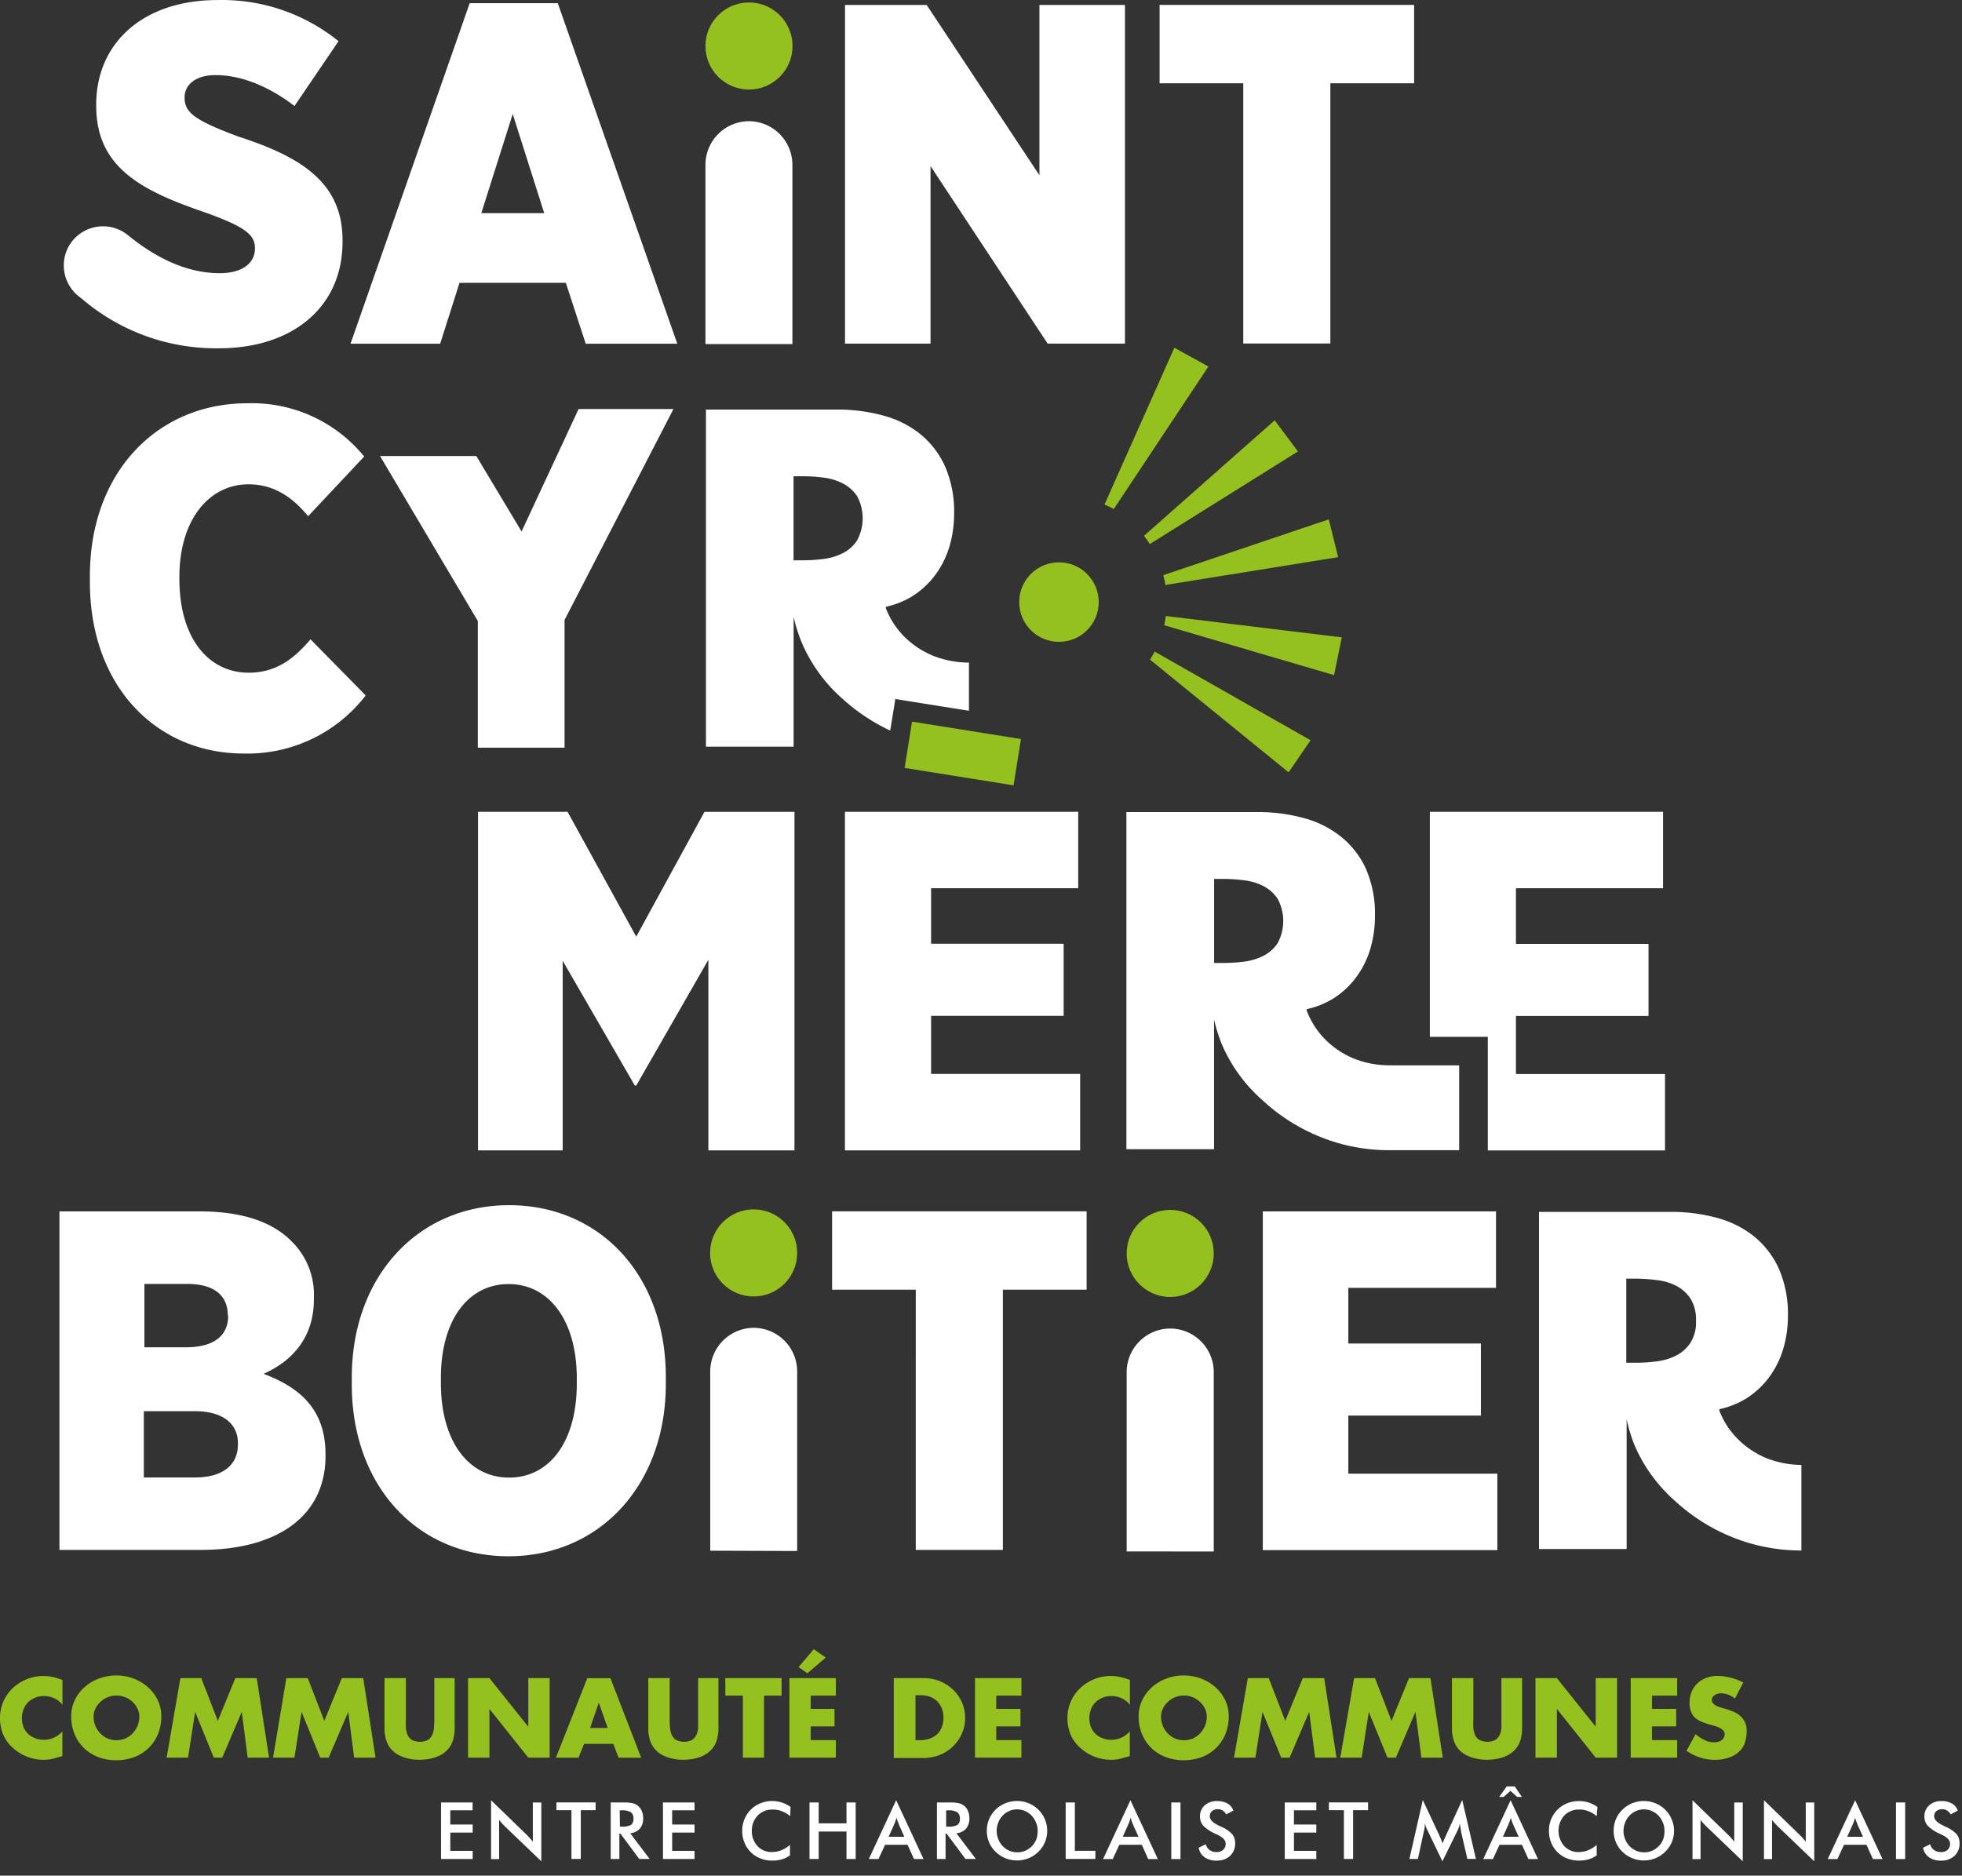
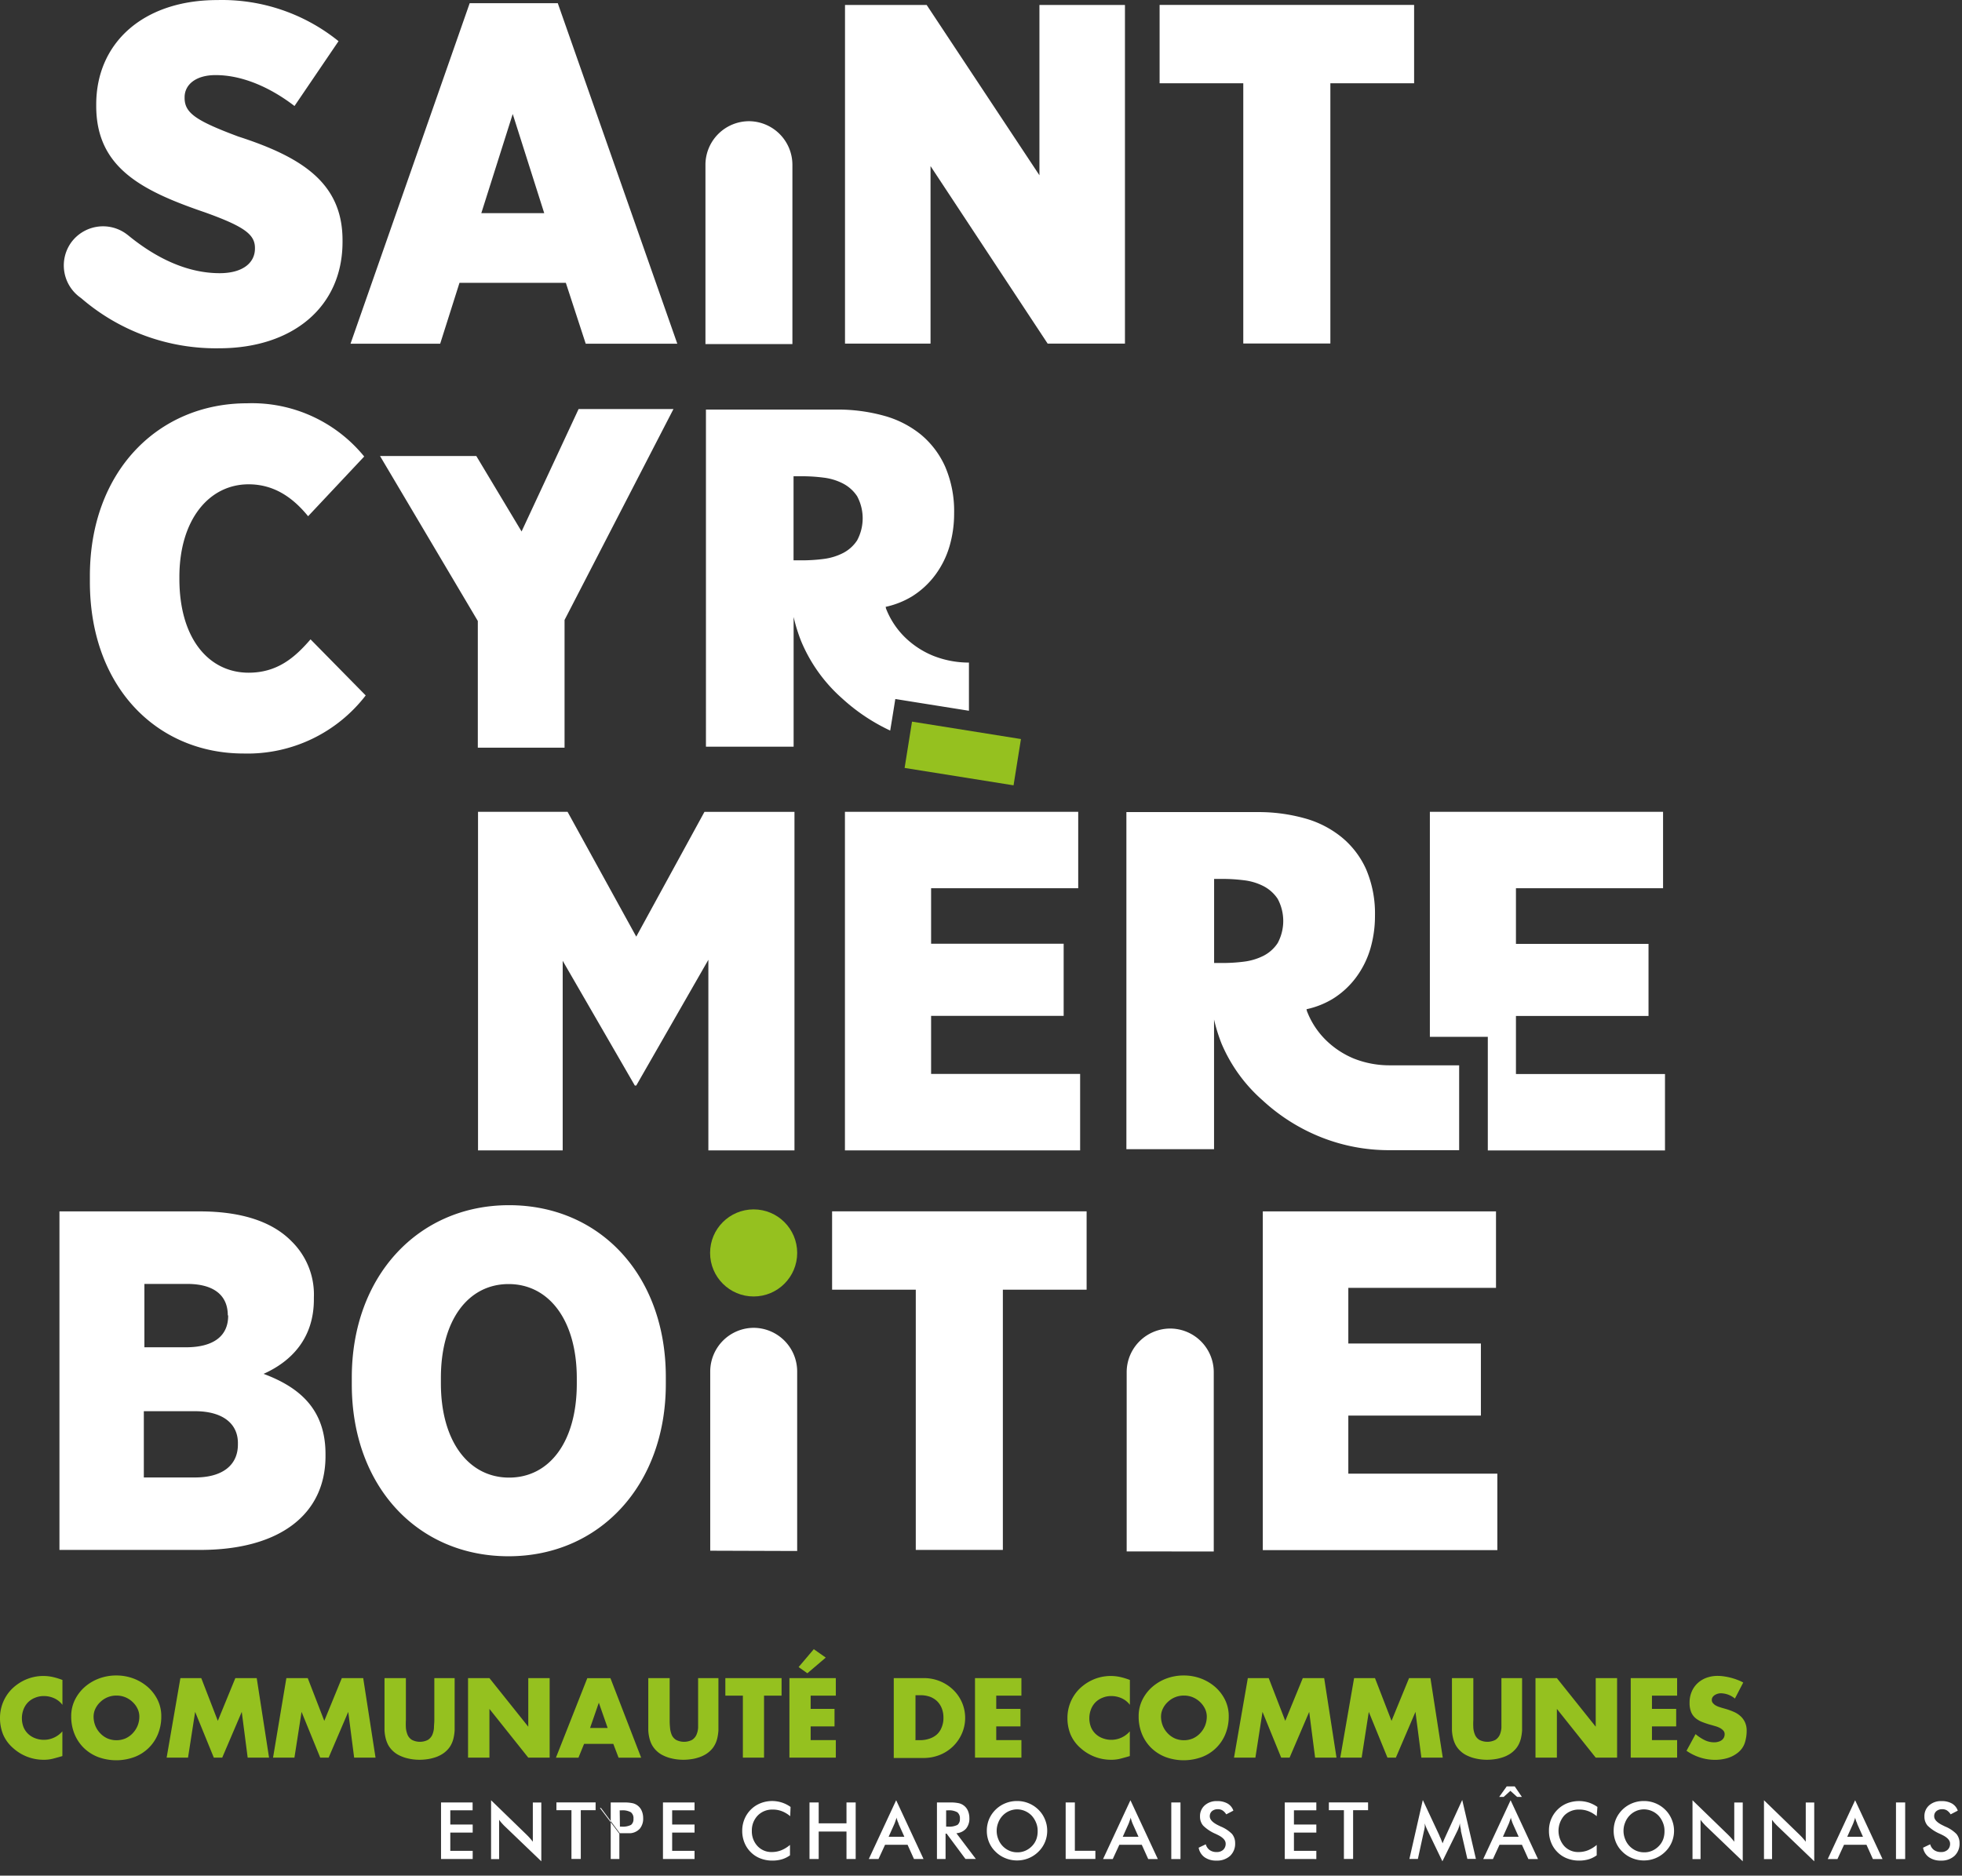
<svg xmlns="http://www.w3.org/2000/svg" viewBox="0 0 137 131" fill-rule="evenodd" clip-rule="evenodd" stroke-linejoin="round" stroke-miterlimit="2">
  <rect x="0" y="0" width="137" height="131" fill="#333333" stroke="none" />
  <path d="M97.021 74.406a6.757 6.757 0 01-2.489-.473 6.128 6.128 0 01-1.99-1.329 5.671 5.671 0 01-1.294-2.015c0-.03 0-.065-.025-.1a5.991 5.991 0 001.841-.727 5.91 5.91 0 001.623-1.493 6.41 6.41 0 00.995-1.99 8.127 8.127 0 00.328-2.324 7.849 7.849 0 00-.622-3.25 6.141 6.141 0 00-1.736-2.255 7.045 7.045 0 00-2.593-1.308 12.014 12.014 0 00-3.25-.423h-9.157v23.544h6.121v-9.057c.132.573.307 1.135.523 1.682a10.95 10.95 0 002.881 3.976 13.186 13.186 0 004.106 2.578c1.506.593 3.11.895 4.728.891h4.877v-5.927h-4.867zm-7.804-8.54a2.612 2.612 0 01-.995.891 4.15 4.15 0 01-1.359.408c-.495.063-.993.095-1.493.094h-.592v-5.872h.592c.5-.001.998.031 1.493.094.474.054.934.192 1.359.408.402.207.745.514.995.891a3.264 3.264 0 010 3.086z" fill="#fff" fill-rule="nonzero" />
  <path d="M105.854 75.013v-4.056h9.257v-5.032h-9.257v-3.886h10.272v-5.34H99.843v15.716h4.046v7.938h12.372v-5.34h-10.407zM32.797.223h6.151l8.346 23.784h-6.395l-1.389-4.255h-7.425l-1.349 4.255h-6.261L32.797.223zm5.205 14.666l-2.2-6.927-2.194 6.927h4.394zM58.999.348h5.708l7.873 11.894V.348h5.972v23.649h-5.399L64.976 11.6v12.397h-5.972V.348h-.005zm27.815 5.469h-5.843V.343h17.772v5.474h-5.848v18.175h-6.081V5.817zM6.276 40.634v-.408c0-7.296 4.762-12.059 10.978-12.059a10.101 10.101 0 018.177 3.718l-3.917 4.17c-.995-1.219-2.299-2.229-4.155-2.229-2.772 0-4.833 2.488-4.833 6.469v.135c0 4.225 2.096 6.554 4.833 6.554 2.025 0 3.245-1.08 4.325-2.329l3.852 3.917a10.408 10.408 0 01-8.526 4.056c-6.036 0-10.734-4.629-10.734-11.994zm27.088 2.737L26.536 31.85h6.723l3.161 5.27 3.981-8.55h6.624l-7.604 14.731v8.919h-6.057v-8.849zm.015 13.328h6.251l4.797 8.719 4.763-8.714h6.285v23.644h-6.012V67.035l-5.036 8.784h-.099l-5.037-8.714v13.243h-5.912V56.699zm25.62 0h16.289v5.34H65.016v3.876h9.256v5.037h-9.256v4.056h10.406v5.34H58.999V56.699zM4.151 84.608h9.794c2.837 0 5.036.677 6.42 2.095a5.201 5.201 0 011.552 3.917v.134c0 2.703-1.552 4.325-3.513 5.201 2.533.945 4.325 2.488 4.325 5.609v.134c0 4.056-3.175 6.554-8.749 6.554H4.151V84.608zm11.755 7.261c0-1.418-.996-2.195-2.837-2.195h-2.986v4.425h2.906c1.857 0 2.942-.742 2.942-2.195v-.035h-.025zm-2.3 6.694h-3.563v4.628h3.583c1.891 0 2.986-.846 2.986-2.299v-.035c.035-1.384-1.01-2.294-3.006-2.294zm10.959-1.862v-.497c0-7.062 4.628-12.029 10.979-12.029 6.35 0 10.948 4.897 10.948 11.994v.497c0 7.062-4.628 12.029-10.983 12.029s-10.944-4.897-10.944-11.994zm15.711-.069v-.359c0-4.086-1.96-6.589-4.762-6.589-2.802 0-4.728 2.489-4.728 6.554v.374c0 4.086 1.961 6.589 4.763 6.589 2.802 0 4.727-2.479 4.727-6.569zm23.67-6.555h-5.843v-5.474h17.772v5.474h-5.848v18.175h-6.081V90.077zm24.231-5.469h16.284v5.34H94.149v3.887h9.257v5.036h-9.257v4.056h10.406v5.34H88.177V84.608z" fill="#fff" fill-rule="nonzero" />
  <path d="M4.36 119.072a1.488 1.488 0 00-.573-.458 1.732 1.732 0 00-.726-.155 1.536 1.536 0 00-.617.12 1.422 1.422 0 00-.498.328 1.448 1.448 0 00-.309.498c-.145.39-.145.819 0 1.209.07.178.177.339.314.473.142.138.312.245.498.314a1.704 1.704 0 001.906-.478v1.727c-.249.074-.468.134-.662.184-.21.052-.426.077-.642.075a3.166 3.166 0 01-2.135-.817 2.615 2.615 0 01-.697-.945A3.025 3.025 0 010 119.992a2.862 2.862 0 01.836-2.035c.288-.281.625-.505.996-.662a3.095 3.095 0 011.866-.164c.225.052.446.121.662.204v1.737zm3.772-2.051c.402-.001.802.07 1.18.209.364.135.701.334.995.587.29.253.527.561.697.906.175.36.263.755.258 1.155a3.21 3.21 0 01-.234 1.239 2.855 2.855 0 01-1.647 1.602 3.674 3.674 0 01-2.528 0 2.974 2.974 0 01-.995-.632 2.89 2.89 0 01-.652-.97 3.21 3.21 0 01-.234-1.239c-.005-.4.084-.795.259-1.155.17-.345.406-.653.696-.906.294-.254.631-.453.996-.587a3.438 3.438 0 011.209-.209zm0 1.404a1.597 1.597 0 00-1.12.443 1.534 1.534 0 00-.348.467 1.261 1.261 0 00-.129.553 1.69 1.69 0 00.129.662c.081.195.199.372.348.522.142.148.311.266.498.349.398.165.846.165 1.244 0 .187-.083.356-.201.498-.349.147-.151.265-.328.348-.522a1.71 1.71 0 00.13-.662 1.262 1.262 0 00-.13-.553 1.534 1.534 0 00-.348-.467 1.597 1.597 0 00-1.12-.443zm4.464-1.22h1.458l1.155 2.986 1.224-2.986h1.493l.861 5.554h-1.493l-.413-3.195-1.364 3.195h-.587l-1.304-3.195-.497 3.195h-1.493l.96-5.554zm7.4 0h1.493l1.155 2.986 1.224-2.986h1.493l.861 5.554h-1.493l-.413-3.195-1.368 3.195h-.588l-1.303-3.195-.498 3.195h-1.493l.93-5.554zm11.75 0v3.658a3.469 3.469 0 01-.069.498 1.926 1.926 0 01-.179.498 1.58 1.58 0 01-.334.432c-.12.115-.256.212-.403.289a2.185 2.185 0 01-.468.189c-.162.05-.329.085-.497.105a3.603 3.603 0 01-1.493-.105 2.918 2.918 0 01-.468-.189 1.767 1.767 0 01-.403-.289 1.69 1.69 0 01-.334-.432 2.101 2.101 0 01-.179-.498 2.986 2.986 0 01-.07-.498v-3.658h1.493v2.927a4.9 4.9 0 000 .542c.014.171.054.339.12.498a.765.765 0 00.303.348c.35.179.765.179 1.115 0a.826.826 0 00.304-.348 1.5 1.5 0 00.119-.498c0-.179.025-.358.025-.542v-2.927h1.418zm.936 0h1.493l2.712 3.394v-3.394h1.493v5.554h-1.493l-2.712-3.404v3.404h-1.493v-5.554zm8.102 4.594l-.393.965h-1.573l2.19-5.554h1.617l2.145 5.554h-1.577l-.368-.965h-2.041zm1.03-2.877l-.612 1.767h1.229l-.617-1.767zm8.351-1.717v3.658a3.469 3.469 0 01-.069.498 1.892 1.892 0 01-.18.498 1.576 1.576 0 01-.333.432 1.79 1.79 0 01-.403.289 2.206 2.206 0 01-.468.189 2.81 2.81 0 01-.498.105 3.603 3.603 0 01-1.493-.105 2.907 2.907 0 01-.467-.189 1.773 1.773 0 01-.737-.721 2.058 2.058 0 01-.179-.498 2.885 2.885 0 01-.07-.498v-3.658h1.493v2.927c-.002.181.007.362.025.542.013.171.054.339.119.498a.767.767 0 00.304.348c.35.179.765.179 1.115 0a.823.823 0 00.303-.348c.069-.158.109-.326.12-.498v-3.469h1.418zm3.2 5.554h-1.493v-4.329h-1.224v-1.225h3.927v1.225H53.35v4.329h.015zm3.24-4.329v.925h1.667v1.224h-1.667v.956h1.757v1.224h-3.24v-5.554h3.24v1.225h-1.757zm-.229-1.563l-.612-.433 1.06-1.249.836.587-1.284 1.095zm6.032.338h2.1a2.932 2.932 0 012.035.802c.264.251.475.552.623.885a2.731 2.731 0 010 2.185 2.816 2.816 0 01-1.543 1.493 3.02 3.02 0 01-1.115.214h-2.1v-5.579zm1.493 4.335h.333c.215.002.428-.03.632-.095.191-.057.369-.151.523-.278.157-.135.278-.305.353-.498.095-.221.141-.461.135-.702a1.726 1.726 0 00-.12-.662 1.417 1.417 0 00-.333-.497 1.444 1.444 0 00-.498-.304 1.978 1.978 0 00-.652-.104h-.348v3.115l-.025.025zm5.663-3.11v.925h1.692v1.224h-1.692v.956h1.757v1.224h-3.24v-5.554h3.24v1.225h-1.757zm9.332.642a1.488 1.488 0 00-.573-.458 1.732 1.732 0 00-.726-.155 1.536 1.536 0 00-.617.12 1.422 1.422 0 00-.498.328 1.448 1.448 0 00-.309.498c-.145.39-.145.819 0 1.209.07.178.177.339.314.473.142.138.312.245.498.314a1.704 1.704 0 001.906-.478v1.727c-.249.074-.468.134-.662.184-.21.052-.426.077-.642.075a3.166 3.166 0 01-2.135-.817 2.615 2.615 0 01-.697-.945 3.025 3.025 0 01-.219-1.155 2.862 2.862 0 01.836-2.035 3.23 3.23 0 01.995-.662 3.095 3.095 0 011.867-.164c.225.052.446.121.662.204v1.737zm3.772-2.051c.402-.001.802.07 1.179.209.365.135.702.334.996.587.29.253.527.561.697.906.174.36.263.755.258 1.155a3.21 3.21 0 01-.234 1.239 2.855 2.855 0 01-1.647 1.602 3.674 3.674 0 01-2.528 0 2.964 2.964 0 01-.995-.632 2.89 2.89 0 01-.652-.97 3.21 3.21 0 01-.234-1.239c-.005-.4.084-.795.259-1.155a2.89 2.89 0 01.696-.906c.294-.254.631-.453.996-.587a3.438 3.438 0 011.209-.209zm0 1.404a1.597 1.597 0 00-1.12.443 1.534 1.534 0 00-.348.467 1.276 1.276 0 00-.13.553 1.71 1.71 0 00.13.662c.081.195.199.372.348.522.142.148.311.266.498.349.398.165.846.165 1.244 0 .187-.083.356-.201.498-.349.147-.151.265-.328.348-.522a1.71 1.71 0 00.13-.662 1.262 1.262 0 00-.13-.553 1.67 1.67 0 00-.846-.791 1.597 1.597 0 00-.622-.119zm4.464-1.22h1.458l1.155 2.986 1.224-2.986h1.493l.861 5.554H91.83l-.413-3.195-1.369 3.195h-.587l-1.304-3.195-.497 3.195h-1.493l.965-5.554zm7.42 0h1.458l1.155 2.986 1.224-2.986h1.493l.861 5.554H99.25l-.413-3.195-1.368 3.195h-.588l-1.303-3.195-.498 3.195h-1.493l.965-5.554zm11.73 0v3.658a3.469 3.469 0 01-.069.498 1.926 1.926 0 01-.179.498 1.58 1.58 0 01-.334.432c-.12.115-.256.212-.403.289a2.185 2.185 0 01-.468.189c-.162.05-.329.085-.497.105a3.603 3.603 0 01-1.493-.105 2.918 2.918 0 01-.468-.189 1.767 1.767 0 01-.403-.289 1.69 1.69 0 01-.334-.432 2.101 2.101 0 01-.179-.498 2.986 2.986 0 01-.07-.498v-3.658h1.493v2.927a4.9 4.9 0 000 .542c.011.172.052.34.12.498a.765.765 0 00.303.348c.35.179.765.179 1.115 0a.826.826 0 00.304-.348 1.5 1.5 0 00.119-.498v-3.469h1.443zm.936 0h1.493l2.712 3.394v-3.394h1.493v5.554h-1.493l-2.712-3.404v3.404h-1.493v-5.554zm8.132 1.225v.925h1.692v1.224h-1.692v.956h1.757v1.224h-3.24v-5.554h3.24v1.225h-1.757zm5.793.204a1.565 1.565 0 00-.981-.369.819.819 0 00-.418.12.504.504 0 00-.154.144.346.346 0 00-.06.204.322.322 0 00.07.209.799.799 0 00.164.149c.067.041.137.076.209.105l.209.07.379.109c.188.058.373.128.552.209.163.075.312.176.443.299.126.12.227.264.298.423.079.185.116.386.11.587 0 .277-.041.552-.124.816a1.443 1.443 0 01-.463.682 2.127 2.127 0 01-.762.403 3.14 3.14 0 01-.851.12c-.358 0-.714-.055-1.055-.165a3.62 3.62 0 01-.945-.467l.632-1.165c.184.158.386.293.602.403.219.115.464.173.712.169a.902.902 0 00.258-.035.659.659 0 00.229-.099.5.5 0 00.229-.428.364.364 0 00-.094-.259.867.867 0 00-.234-.179 1.497 1.497 0 00-.294-.119l-.274-.08a6.372 6.372 0 01-.632-.204 1.727 1.727 0 01-.497-.279 1.129 1.129 0 01-.314-.428 1.68 1.68 0 01-.109-.662 1.899 1.899 0 01.149-.766c.093-.222.232-.423.408-.587.178-.167.388-.295.617-.379.254-.092.522-.137.791-.134.15 0 .3.012.448.035.315.046.624.126.921.239.142.053.28.116.413.189l-.582 1.12z" fill="#95c11f" fill-rule="nonzero" />
-   <path d="M125.831 102.315a6.748 6.748 0 01-2.488-.473 6.122 6.122 0 01-1.991-1.329 5.673 5.673 0 01-1.294-1.99v-.1a5.989 5.989 0 001.841-.726 5.925 5.925 0 001.623-1.493 6.415 6.415 0 00.995-1.991 8.127 8.127 0 00.328-2.324 7.849 7.849 0 00-.622-3.25 6.164 6.164 0 00-1.717-2.264 7.028 7.028 0 00-2.592-1.309 12.014 12.014 0 00-3.25-.423h-9.202v23.545h6.121V99.13c.124.572.29 1.134.498 1.682a10.949 10.949 0 002.871 4.011 13.186 13.186 0 004.106 2.578c1.506.593 3.11.895 4.728.891v-5.977h.045zm-7.794-8.53a2.612 2.612 0 01-.995.891 4.15 4.15 0 01-1.359.408c-.495.063-.993.095-1.493.094h-.632v-5.872h.593c.499-.001.997.031 1.493.095.487.047.961.183 1.398.403.402.207.745.513.995.89.281.466.416 1.005.389 1.548a2.643 2.643 0 01-.389 1.543z" fill="#fff" fill-rule="nonzero" />
-   <circle cx="52.3" cy="3.214" r="3.041" fill="#95c11f" />
  <path d="M55.331 24.032V11.5a3.05 3.05 0 00-3.036-3.035 3.05 3.05 0 00-3.036 3.035v12.532h6.072zM16.637 9.535C13.651 8.42 12.89 7.882 12.89 6.832v-.035c0-.881.776-1.552 2.165-1.552 1.926 0 3.886.91 5.509 2.159l3.075-4.528a12.939 12.939 0 00-8.46-2.872c-5.171 0-8.46 2.986-8.46 7.296v.1c0 4.289 3.14 5.912 7.599 7.435 2.772.995 3.484 1.552 3.484 2.488v.035c0 .995-.846 1.722-2.464 1.722-2.289 0-4.479-1.075-6.405-2.658l-.119-.089a2.754 2.754 0 00-3.832.587 2.754 2.754 0 00.587 3.832l.119.09a14.39 14.39 0 009.615 3.483c5.072 0 8.615-2.836 8.615-7.435v-.07c.02-4.006-2.787-5.832-7.281-7.285z" fill="#fff" fill-rule="nonzero" />
  <circle cx="52.624" cy="87.509" r="3.041" fill="#95c11f" />
  <path d="M55.664 108.327V95.776a3.05 3.05 0 00-3.035-3.036 3.05 3.05 0 00-3.036 3.036v12.531l6.071.02z" fill="#fff" fill-rule="nonzero" />
  <path d="M63.166 53.635l.517-3.234 7.607 1.216-.517 3.233-7.607-1.215z" fill="#95c11f" fill-rule="nonzero" />
-   <path d="M62.298 50.184l.219-1.363 1.364.219 3.777.602v-3.365a6.747 6.747 0 01-2.488-.472 6.148 6.148 0 01-2.016-1.329 5.705 5.705 0 01-1.294-1.991c0-.03 0-.064-.024-.099a6.026 6.026 0 001.841-.727 5.921 5.921 0 001.622-1.493c.446-.6.783-1.274.996-1.991a8.117 8.117 0 00.328-2.324 7.849 7.849 0 00-.622-3.25 6.193 6.193 0 00-1.717-2.264 7.047 7.047 0 00-2.593-1.309 12.088 12.088 0 00-3.25-.423h-9.147V52.15h6.122v-9.058c.132.573.306 1.136.522 1.682a10.947 10.947 0 002.872 4.012 13.291 13.291 0 003.349 2.239l.139-.841zM59.85 37.742a2.598 2.598 0 01-.996.891 4.09 4.09 0 01-1.358.408c-.495.064-.994.095-1.493.095h-.592v-5.873h.592c.499 0 .998.031 1.493.095.474.054.934.192 1.358.408.403.207.746.514.996.891a3.262 3.262 0 010 3.085zm-29.054 92.099v-3.951h2.205v.547h-1.558v.995h1.563v.563h-1.563v1.274h1.563v.572h-2.21zm3.494 0v-4.106l2.488 2.414c.07.07.139.139.209.219.07.08.144.164.219.264v-2.737h.592V130l-2.563-2.458c-.07-.065-.134-.139-.199-.209a2.309 2.309 0 01-.184-.234v2.747h-.582l.02-.005zm6.265-3.409v3.404h-.652v-3.404h-1.05v-.547h2.737v.547h-1.035zm2.693 1.637v1.772h-.603v-3.951h.896c.205-.006.411.01.612.049a.906.906 0 01.657.538c.067.157.101.327.1.498.017.266-.065.53-.229.741a1 1 0 01-.677.324l1.359 1.796h-.727l-1.314-1.767h-.074zm.039-.492h.1c.232.022.466-.019.677-.12a.499.499 0 00.169-.423.531.531 0 00-.179-.458 1.179 1.179 0 00-.667-.134h-.115l.015 1.135zm3.006 2.264v-3.951h2.205v.547h-1.563v.995h1.563v.563h-1.563v1.274h1.563v.572h-2.205zm8.884-2.991a1.994 1.994 0 00-.578-.348 1.731 1.731 0 00-.637-.115 1.414 1.414 0 00-1.055.418c-.274.29-.421.677-.408 1.075-.011.39.13.769.393 1.055.257.276.62.428.996.418.228.002.454-.04.667-.124.221-.091.426-.217.607-.373v.726a1.887 1.887 0 01-.563.279 2.348 2.348 0 01-.661.09 2.279 2.279 0 01-.837-.15 1.9 1.9 0 01-.676-.438 1.947 1.947 0 01-.443-.667 2.158 2.158 0 01-.155-.821c-.003-.279.05-.557.155-.816a2.04 2.04 0 01.448-.672c.192-.192.423-.343.676-.443a2.204 2.204 0 012.096.259l-.025.647zm1.348 2.991v-3.951h.642v1.458h1.941v-1.458h.642v3.951h-.642v-1.921h-1.941v1.921h-.642zm7.296 0l-.448-.995h-1.572l-.458.995h-.677l1.911-4.106 1.911 4.106h-.667zm-1.771-1.553h1.099l-.403-.9c0-.06-.049-.125-.074-.199a5.575 5.575 0 01-.075-.249c0 .084-.045.164-.07.244a2.415 2.415 0 01-.074.204l-.403.9zm3.976-.219v1.772h-.602v-3.951h.896c.205-.006.41.01.612.049a.909.909 0 01.657.538c.066.157.1.327.099.498.017.266-.065.53-.229.741a1 1 0 01-.677.324l1.359 1.796h-.727l-1.313-1.767h-.075zm.04-.492h.114c.232.022.466-.019.677-.12a.499.499 0 00.169-.423.529.529 0 00-.179-.458 1.179 1.179 0 00-.667-.134h-.114v1.135zm7.057.293a2.025 2.025 0 01-.617 1.464 2.102 2.102 0 01-1.493.607c-.279 0-.554-.054-.812-.16a2.025 2.025 0 01-.681-.447 1.95 1.95 0 01-.458-.667 2.042 2.042 0 01-.155-.802 2.077 2.077 0 01.155-.801 2.09 2.09 0 011.144-1.12c.258-.104.534-.156.812-.154a2.101 2.101 0 011.488.602 2 2 0 01.457.677c.108.254.162.526.16.801zm-.667 0a1.453 1.453 0 00-.11-.567 1.618 1.618 0 00-.313-.498 1.43 1.43 0 00-.996-.433 1.399 1.399 0 00-1.02.433 1.448 1.448 0 00-.313.498 1.538 1.538 0 000 1.14 1.444 1.444 0 00.781.821 1.4 1.4 0 00.557.109c.189.003.375-.035.548-.109.175-.076.334-.186.468-.324a1.37 1.37 0 00.313-.497c.062-.185.09-.378.085-.573zm1.956 1.971v-3.951h.642v3.374h1.433v.572h-2.075v.005zm5.763 0l-.448-.995h-1.568l-.458.995h-.677l1.911-4.106 1.912 4.106h-.672zm-1.777-1.553h1.1l-.403-.9a3.048 3.048 0 01-.075-.199 5.575 5.575 0 01-.075-.249c0 .084-.044.164-.069.244-.025.079-.05.144-.075.204l-.403.9zm3.389 1.553v-3.951h.642v3.951h-.642zm1.911-.791l.498-.239a.73.73 0 00.269.403.813.813 0 00.497.139.637.637 0 00.453-.159.567.567 0 00.169-.428c0-.234-.194-.438-.577-.622l-.124-.06a2.798 2.798 0 01-.871-.577.951.951 0 01-.219-.632.994.994 0 01.328-.781c.238-.206.547-.313.861-.299.255-.01.507.048.732.169a.913.913 0 01.408.498l-.498.259a.858.858 0 00-.259-.274.59.59 0 00-.323-.085.61.61 0 00-.413.135.464.464 0 00-.154.363c0 .239.223.458.666.662l.08.04c.302.12.576.299.806.527a.992.992 0 01.219.642c.016.334-.113.659-.353.891-.264.23-.607.348-.956.329a1.377 1.377 0 01-.826-.234c-.219-.16-.367-.4-.413-.667zm6.012.791v-3.951h2.205v.547h-1.563v.995h1.563v.563h-1.563v1.274h1.563v.572H89.71zm4.773-3.409v3.404h-.642v-3.404h-1.05v-.547h2.737v.547h-1.045zm7.529 1.458c0-.03 0-.114-.034-.254-.035-.139-.025-.209-.04-.283a2.078 2.078 0 01-.184.542L100.718 130l-1.035-2.15c-.044-.089-.079-.174-.114-.258-.035-.085-.06-.165-.085-.244.005.086.005.172 0 .259a2.11 2.11 0 01-.055.283l-.423 1.946h-.592l.936-4.116 1.164 2.489c0 .04.045.104.085.199l.134.338c.04-.116.1-.26.18-.433l.049-.109 1.14-2.489.955 4.116h-.597l-.448-1.941zm4.708 1.951l-.448-.995h-1.567l-.458.995h-.677l1.911-4.106 1.911 4.106h-.672zm-2.035-4.34l.522-.731h.563l.497.731h-.333l-.468-.423-.468.423h-.313zm.259 2.787h1.1l-.404-.9a3.804 3.804 0 01-.149-.448c0 .084-.045.164-.07.244a2.11 2.11 0 01-.074.204l-.403.9zm6.549-1.438a1.976 1.976 0 00-.577-.348 1.735 1.735 0 00-.637-.115 1.41 1.41 0 00-1.055.418 1.623 1.623 0 000 2.13c.256.276.619.428.995.418.228.002.455-.04.667-.124.221-.091.426-.217.607-.373v.726a1.894 1.894 0 01-.562.279 2.355 2.355 0 01-.662.09 2.27 2.27 0 01-.836-.15 1.895 1.895 0 01-.677-.438 1.947 1.947 0 01-.443-.667 2.113 2.113 0 01-.154-.821 2.04 2.04 0 01.602-1.488c.193-.192.423-.343.677-.443a2.295 2.295 0 011.493-.049c.218.072.424.176.612.308l-.05.647zm5.4 1.02a2.025 2.025 0 01-.617 1.464 2.102 2.102 0 01-1.493.607c-.279 0-.554-.054-.812-.16a2.025 2.025 0 01-.681-.447 1.95 1.95 0 01-.458-.667 2.042 2.042 0 01-.155-.802 2.077 2.077 0 01.155-.801 2.09 2.09 0 01.458-.672 2.126 2.126 0 011.493-.602 2.101 2.101 0 011.488.602 2 2 0 01.457.677c.109.253.165.526.165.801zm-.667 0a1.453 1.453 0 00-.11-.567 1.618 1.618 0 00-.313-.498 1.43 1.43 0 00-.996-.433 1.399 1.399 0 00-1.02.433 1.448 1.448 0 00-.313.498 1.538 1.538 0 000 1.14 1.444 1.444 0 00.781.821 1.4 1.4 0 00.557.109c.189.003.375-.035.548-.109.175-.076.334-.186.468-.324a1.37 1.37 0 00.313-.497c.062-.185.09-.378.085-.573zm1.956 1.971v-4.106l2.488 2.414c.07.07.139.139.209.219.07.08.144.164.219.264v-2.737h.592V130l-2.563-2.458c-.069-.065-.134-.139-.199-.209a2.309 2.309 0 01-.184-.234v2.747h-.582l.02-.005zm4.991 0v-4.106l2.489 2.414c.069.07.139.139.209.219.069.08.144.164.219.264v-2.737h.592V130l-2.563-2.458c-.07-.065-.134-.139-.199-.209a2.176 2.176 0 01-.184-.234v2.747h-.583l.02-.005zm7.605 0l-.448-.995h-1.568l-.458.995h-.677l1.911-4.106 1.912 4.106h-.672zm-1.792-1.553h1.1l-.403-.9c0-.06-.05-.125-.075-.199a4.541 4.541 0 01-.074-.249c0 .084-.045.164-.07.244-.025.079-.05.144-.075.204l-.403.9zm3.404 1.553v-3.951h.642v3.951h-.642zm1.891-.791l.498-.239a.73.73 0 00.269.403.813.813 0 00.497.139.637.637 0 00.453-.159.55.55 0 00.169-.428c0-.234-.194-.438-.577-.622l-.124-.06a2.798 2.798 0 01-.871-.577.951.951 0 01-.219-.632.994.994 0 01.328-.781c.239-.206.547-.313.861-.299.255-.01.508.048.732.169a.913.913 0 01.408.498l-.498.259a.858.858 0 00-.259-.274.59.59 0 00-.323-.085.61.61 0 00-.413.135.445.445 0 00-.154.363c0 .239.224.458.667.662l.079.04c.302.12.576.299.806.527a.992.992 0 01.219.642c.016.334-.113.659-.353.891-.264.23-.607.348-.956.329a1.379 1.379 0 01-.826-.234 1.03 1.03 0 01-.413-.667z" fill="#fff" fill-rule="nonzero" />
-   <circle cx="81.712" cy="87.544" r="3.041" fill="#95c11f" />
+   <path d="M62.298 50.184l.219-1.363 1.364.219 3.777.602v-3.365a6.747 6.747 0 01-2.488-.472 6.148 6.148 0 01-2.016-1.329 5.705 5.705 0 01-1.294-1.991c0-.03 0-.064-.024-.099a6.026 6.026 0 001.841-.727 5.921 5.921 0 001.622-1.493c.446-.6.783-1.274.996-1.991a8.117 8.117 0 00.328-2.324 7.849 7.849 0 00-.622-3.25 6.193 6.193 0 00-1.717-2.264 7.047 7.047 0 00-2.593-1.309 12.088 12.088 0 00-3.25-.423h-9.147V52.15h6.122v-9.058c.132.573.306 1.136.522 1.682a10.947 10.947 0 002.872 4.012 13.291 13.291 0 003.349 2.239l.139-.841zM59.85 37.742a2.598 2.598 0 01-.996.891 4.09 4.09 0 01-1.358.408c-.495.064-.994.095-1.493.095h-.592v-5.873h.592c.499 0 .998.031 1.493.095.474.054.934.192 1.358.408.403.207.746.514.996.891a3.262 3.262 0 010 3.085zm-29.054 92.099v-3.951h2.205v.547h-1.558v.995h1.563v.563h-1.563v1.274h1.563v.572h-2.21zm3.494 0v-4.106l2.488 2.414c.07.07.139.139.209.219.07.08.144.164.219.264v-2.737h.592V130l-2.563-2.458c-.07-.065-.134-.139-.199-.209a2.309 2.309 0 01-.184-.234v2.747h-.582l.02-.005zm6.265-3.409v3.404h-.652v-3.404h-1.05v-.547h2.737v.547h-1.035zm2.693 1.637v1.772h-.603v-3.951h.896c.205-.006.411.01.612.049a.906.906 0 01.657.538c.067.157.101.327.1.498.017.266-.065.53-.229.741a1 1 0 01-.677.324h-.727l-1.314-1.767h-.074zm.039-.492h.1c.232.022.466-.019.677-.12a.499.499 0 00.169-.423.531.531 0 00-.179-.458 1.179 1.179 0 00-.667-.134h-.115l.015 1.135zm3.006 2.264v-3.951h2.205v.547h-1.563v.995h1.563v.563h-1.563v1.274h1.563v.572h-2.205zm8.884-2.991a1.994 1.994 0 00-.578-.348 1.731 1.731 0 00-.637-.115 1.414 1.414 0 00-1.055.418c-.274.29-.421.677-.408 1.075-.011.39.13.769.393 1.055.257.276.62.428.996.418.228.002.454-.04.667-.124.221-.091.426-.217.607-.373v.726a1.887 1.887 0 01-.563.279 2.348 2.348 0 01-.661.09 2.279 2.279 0 01-.837-.15 1.9 1.9 0 01-.676-.438 1.947 1.947 0 01-.443-.667 2.158 2.158 0 01-.155-.821c-.003-.279.05-.557.155-.816a2.04 2.04 0 01.448-.672c.192-.192.423-.343.676-.443a2.204 2.204 0 012.096.259l-.025.647zm1.348 2.991v-3.951h.642v1.458h1.941v-1.458h.642v3.951h-.642v-1.921h-1.941v1.921h-.642zm7.296 0l-.448-.995h-1.572l-.458.995h-.677l1.911-4.106 1.911 4.106h-.667zm-1.771-1.553h1.099l-.403-.9c0-.06-.049-.125-.074-.199a5.575 5.575 0 01-.075-.249c0 .084-.045.164-.07.244a2.415 2.415 0 01-.074.204l-.403.9zm3.976-.219v1.772h-.602v-3.951h.896c.205-.006.41.01.612.049a.909.909 0 01.657.538c.066.157.1.327.099.498.017.266-.065.53-.229.741a1 1 0 01-.677.324l1.359 1.796h-.727l-1.313-1.767h-.075zm.04-.492h.114c.232.022.466-.019.677-.12a.499.499 0 00.169-.423.529.529 0 00-.179-.458 1.179 1.179 0 00-.667-.134h-.114v1.135zm7.057.293a2.025 2.025 0 01-.617 1.464 2.102 2.102 0 01-1.493.607c-.279 0-.554-.054-.812-.16a2.025 2.025 0 01-.681-.447 1.95 1.95 0 01-.458-.667 2.042 2.042 0 01-.155-.802 2.077 2.077 0 01.155-.801 2.09 2.09 0 011.144-1.12c.258-.104.534-.156.812-.154a2.101 2.101 0 011.488.602 2 2 0 01.457.677c.108.254.162.526.16.801zm-.667 0a1.453 1.453 0 00-.11-.567 1.618 1.618 0 00-.313-.498 1.43 1.43 0 00-.996-.433 1.399 1.399 0 00-1.02.433 1.448 1.448 0 00-.313.498 1.538 1.538 0 000 1.14 1.444 1.444 0 00.781.821 1.4 1.4 0 00.557.109c.189.003.375-.035.548-.109.175-.076.334-.186.468-.324a1.37 1.37 0 00.313-.497c.062-.185.09-.378.085-.573zm1.956 1.971v-3.951h.642v3.374h1.433v.572h-2.075v.005zm5.763 0l-.448-.995h-1.568l-.458.995h-.677l1.911-4.106 1.912 4.106h-.672zm-1.777-1.553h1.1l-.403-.9a3.048 3.048 0 01-.075-.199 5.575 5.575 0 01-.075-.249c0 .084-.044.164-.069.244-.025.079-.05.144-.075.204l-.403.9zm3.389 1.553v-3.951h.642v3.951h-.642zm1.911-.791l.498-.239a.73.73 0 00.269.403.813.813 0 00.497.139.637.637 0 00.453-.159.567.567 0 00.169-.428c0-.234-.194-.438-.577-.622l-.124-.06a2.798 2.798 0 01-.871-.577.951.951 0 01-.219-.632.994.994 0 01.328-.781c.238-.206.547-.313.861-.299.255-.01.507.048.732.169a.913.913 0 01.408.498l-.498.259a.858.858 0 00-.259-.274.59.59 0 00-.323-.085.61.61 0 00-.413.135.464.464 0 00-.154.363c0 .239.223.458.666.662l.08.04c.302.12.576.299.806.527a.992.992 0 01.219.642c.016.334-.113.659-.353.891-.264.23-.607.348-.956.329a1.377 1.377 0 01-.826-.234c-.219-.16-.367-.4-.413-.667zm6.012.791v-3.951h2.205v.547h-1.563v.995h1.563v.563h-1.563v1.274h1.563v.572H89.71zm4.773-3.409v3.404h-.642v-3.404h-1.05v-.547h2.737v.547h-1.045zm7.529 1.458c0-.03 0-.114-.034-.254-.035-.139-.025-.209-.04-.283a2.078 2.078 0 01-.184.542L100.718 130l-1.035-2.15c-.044-.089-.079-.174-.114-.258-.035-.085-.06-.165-.085-.244.005.086.005.172 0 .259a2.11 2.11 0 01-.055.283l-.423 1.946h-.592l.936-4.116 1.164 2.489c0 .04.045.104.085.199l.134.338c.04-.116.1-.26.18-.433l.049-.109 1.14-2.489.955 4.116h-.597l-.448-1.941zm4.708 1.951l-.448-.995h-1.567l-.458.995h-.677l1.911-4.106 1.911 4.106h-.672zm-2.035-4.34l.522-.731h.563l.497.731h-.333l-.468-.423-.468.423h-.313zm.259 2.787h1.1l-.404-.9a3.804 3.804 0 01-.149-.448c0 .084-.045.164-.07.244a2.11 2.11 0 01-.074.204l-.403.9zm6.549-1.438a1.976 1.976 0 00-.577-.348 1.735 1.735 0 00-.637-.115 1.41 1.41 0 00-1.055.418 1.623 1.623 0 000 2.13c.256.276.619.428.995.418.228.002.455-.04.667-.124.221-.091.426-.217.607-.373v.726a1.894 1.894 0 01-.562.279 2.355 2.355 0 01-.662.09 2.27 2.27 0 01-.836-.15 1.895 1.895 0 01-.677-.438 1.947 1.947 0 01-.443-.667 2.113 2.113 0 01-.154-.821 2.04 2.04 0 01.602-1.488c.193-.192.423-.343.677-.443a2.295 2.295 0 011.493-.049c.218.072.424.176.612.308l-.05.647zm5.4 1.02a2.025 2.025 0 01-.617 1.464 2.102 2.102 0 01-1.493.607c-.279 0-.554-.054-.812-.16a2.025 2.025 0 01-.681-.447 1.95 1.95 0 01-.458-.667 2.042 2.042 0 01-.155-.802 2.077 2.077 0 01.155-.801 2.09 2.09 0 01.458-.672 2.126 2.126 0 011.493-.602 2.101 2.101 0 011.488.602 2 2 0 01.457.677c.109.253.165.526.165.801zm-.667 0a1.453 1.453 0 00-.11-.567 1.618 1.618 0 00-.313-.498 1.43 1.43 0 00-.996-.433 1.399 1.399 0 00-1.02.433 1.448 1.448 0 00-.313.498 1.538 1.538 0 000 1.14 1.444 1.444 0 00.781.821 1.4 1.4 0 00.557.109c.189.003.375-.035.548-.109.175-.076.334-.186.468-.324a1.37 1.37 0 00.313-.497c.062-.185.09-.378.085-.573zm1.956 1.971v-4.106l2.488 2.414c.07.07.139.139.209.219.07.08.144.164.219.264v-2.737h.592V130l-2.563-2.458c-.069-.065-.134-.139-.199-.209a2.309 2.309 0 01-.184-.234v2.747h-.582l.02-.005zm4.991 0v-4.106l2.489 2.414c.069.07.139.139.209.219.069.08.144.164.219.264v-2.737h.592V130l-2.563-2.458c-.07-.065-.134-.139-.199-.209a2.176 2.176 0 01-.184-.234v2.747h-.583l.02-.005zm7.605 0l-.448-.995h-1.568l-.458.995h-.677l1.911-4.106 1.912 4.106h-.672zm-1.792-1.553h1.1l-.403-.9c0-.06-.05-.125-.075-.199a4.541 4.541 0 01-.074-.249c0 .084-.045.164-.07.244-.025.079-.05.144-.075.204l-.403.9zm3.404 1.553v-3.951h.642v3.951h-.642zm1.891-.791l.498-.239a.73.73 0 00.269.403.813.813 0 00.497.139.637.637 0 00.453-.159.55.55 0 00.169-.428c0-.234-.194-.438-.577-.622l-.124-.06a2.798 2.798 0 01-.871-.577.951.951 0 01-.219-.632.994.994 0 01.328-.781c.239-.206.547-.313.861-.299.255-.01.508.048.732.169a.913.913 0 01.408.498l-.498.259a.858.858 0 00-.259-.274.59.59 0 00-.323-.085.61.61 0 00-.413.135.445.445 0 00-.154.363c0 .239.224.458.667.662l.079.04c.302.12.576.299.806.527a.992.992 0 01.219.642c.016.334-.113.659-.353.891-.264.23-.607.348-.956.329a1.379 1.379 0 01-.826-.234 1.03 1.03 0 01-.413-.667z" fill="#fff" fill-rule="nonzero" />
  <path d="M84.753 108.362V95.83v-.005a3.05 3.05 0 00-3.036-3.035h-.01a3.05 3.05 0 00-3.035 3.035v12.532l6.081.005z" fill="#fff" fill-rule="nonzero" />
-   <circle cx="73.944" cy="42.052" r="2.777" fill="#95c11f" />
-   <path d="M80.628 45.511l10.884 6.191-1.533 2.24-9.675-7.869c.11-.189.224-.373.324-.562zm.776-2.488l12.287 1.493-.537 2.637-11.86-3.483c.045-.194.08-.418.11-.647zm-.06-2.354c-.03-.165-.074-.329-.114-.498l11.556-3.897.652 2.638-12.069 1.946c-.01-.06-.015-.125-.025-.189zm-4.22-5.43l4.877-10.949 2.379 1.309-6.609 9.954a6.767 6.767 0 00-.647-.314zm2.757 2.185l9.127-8.067 1.623 2.174-10.347 6.47a7.468 7.468 0 00-.403-.577z" fill="#95c11f" fill-rule="nonzero" />
</svg>